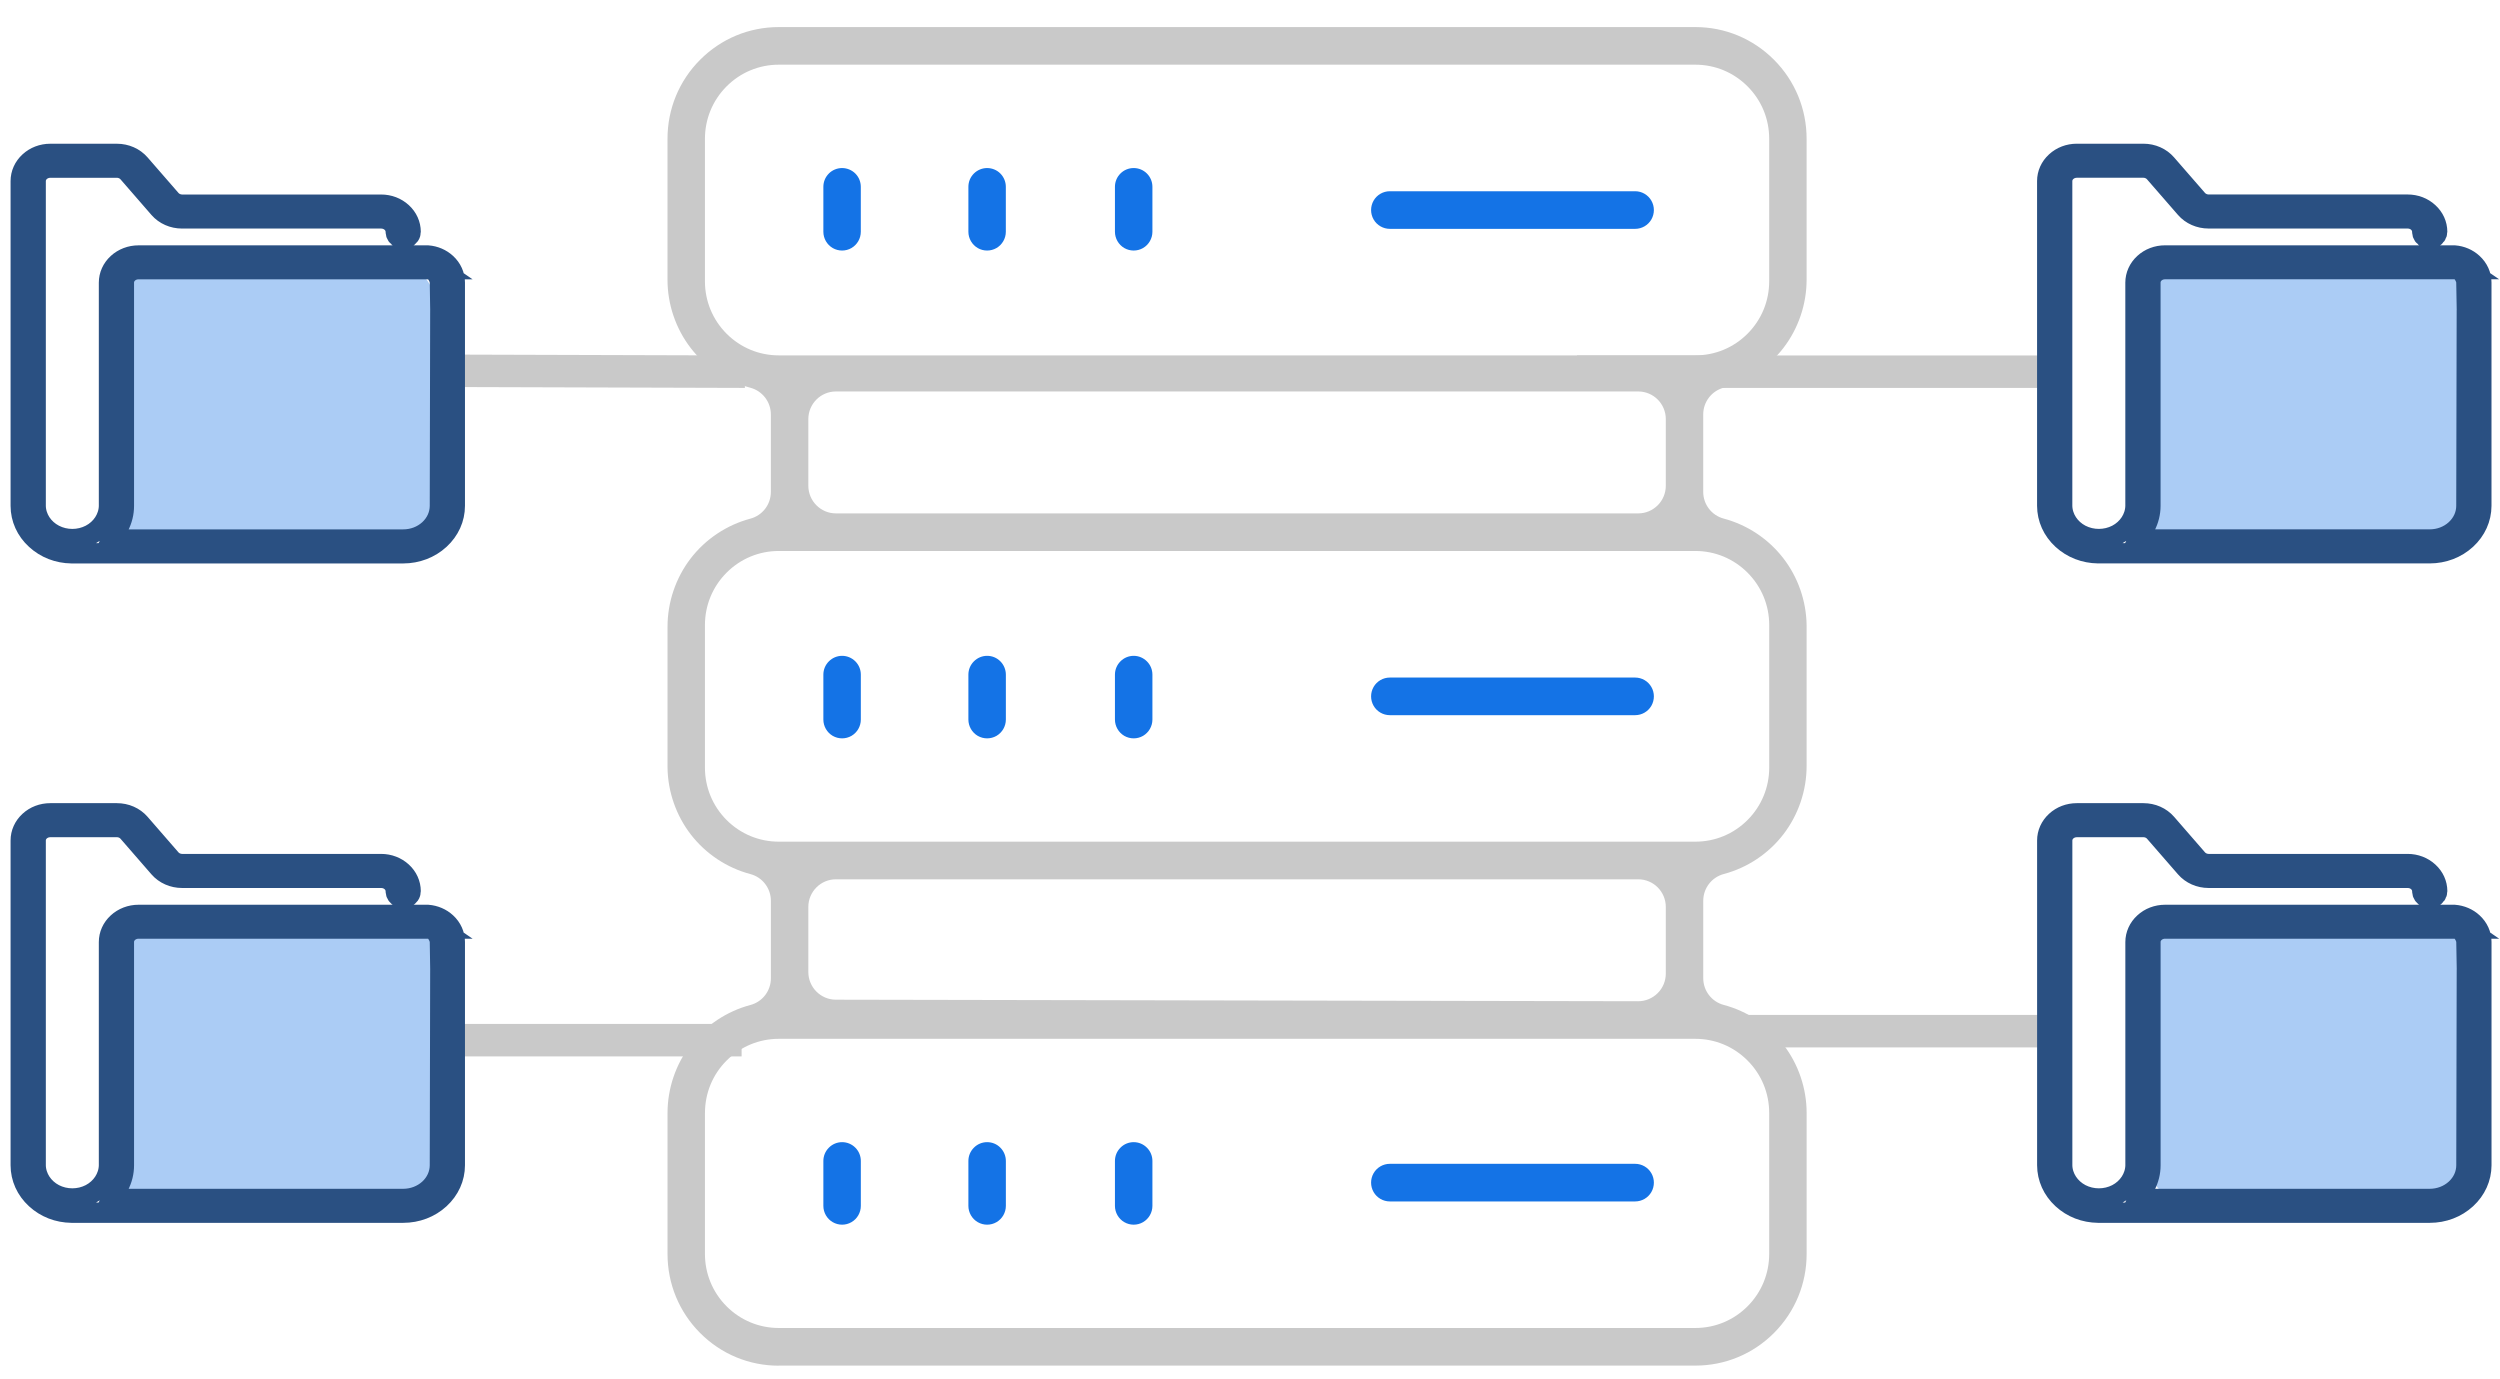
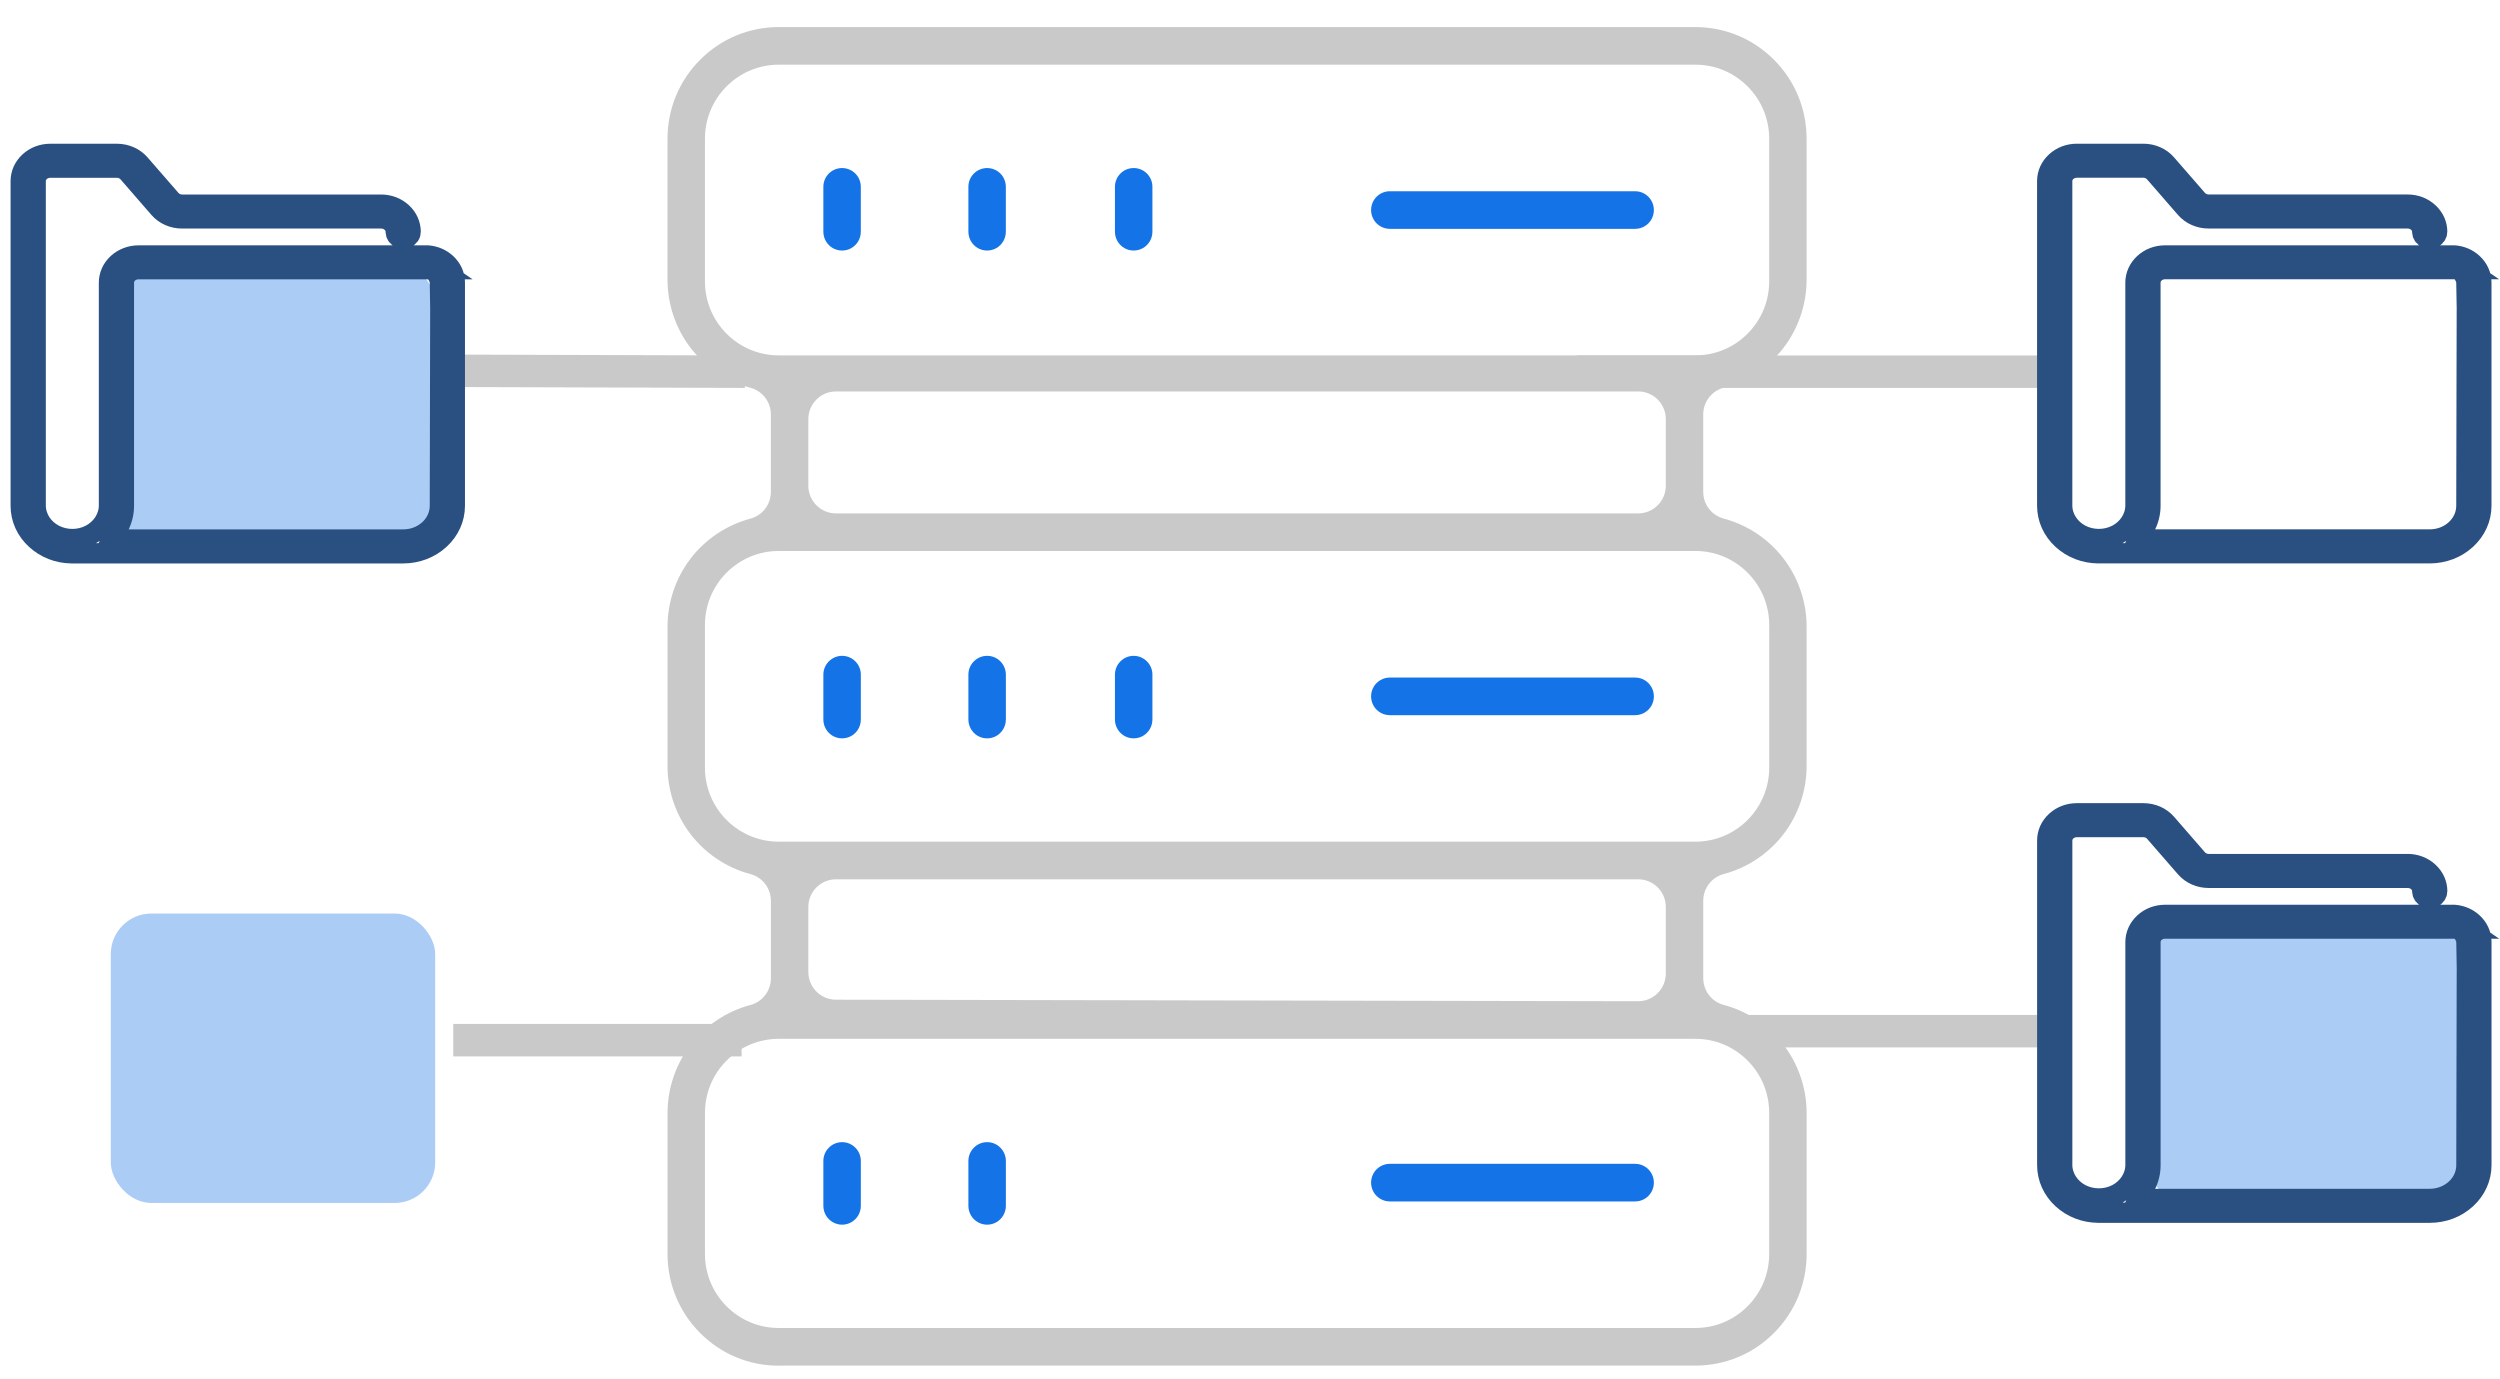
<svg xmlns="http://www.w3.org/2000/svg" width="87" height="48" viewBox="0 0 87 48" fill="none">
  <path d="M29.957 25.041V23.478C29.957 23.302 29.889 23.139 29.767 23.016C29.643 22.892 29.479 22.823 29.305 22.823C29.132 22.823 28.968 22.892 28.845 23.015C28.721 23.139 28.653 23.303 28.653 23.478V25.041C28.653 25.273 28.778 25.491 28.979 25.608C29.181 25.724 29.43 25.724 29.631 25.608C29.833 25.491 29.957 25.273 29.957 25.041Z" fill="#1473E6" />
  <path d="M35.004 25.041V23.478C35.004 23.305 34.935 23.137 34.813 23.015C34.69 22.891 34.527 22.823 34.352 22.823C34.178 22.823 34.015 22.892 33.892 23.015C33.768 23.139 33.7 23.303 33.7 23.478V25.041C33.7 25.273 33.825 25.491 34.026 25.608C34.228 25.724 34.477 25.724 34.678 25.608C34.879 25.491 35.004 25.273 35.004 25.041Z" fill="#1473E6" />
  <path d="M40.104 25.041V23.478C40.104 23.302 40.036 23.139 39.913 23.016C39.789 22.892 39.625 22.823 39.452 22.823C39.278 22.823 39.114 22.892 38.992 23.015C38.868 23.139 38.8 23.303 38.8 23.478V25.041C38.8 25.273 38.925 25.491 39.126 25.608C39.327 25.724 39.577 25.724 39.778 25.608C39.979 25.491 40.104 25.273 40.104 25.041Z" fill="#1473E6" />
  <path d="M56.903 24.888C57.136 24.888 57.352 24.763 57.468 24.561C57.584 24.359 57.584 24.108 57.468 23.907C57.352 23.704 57.136 23.579 56.903 23.579H48.366C48.134 23.579 47.917 23.704 47.801 23.906C47.685 24.108 47.685 24.359 47.801 24.561C47.917 24.763 48.134 24.888 48.366 24.888H56.903Z" fill="#1473E6" />
  <path d="M27.102 47.523H58.998C60.033 47.523 61.006 47.119 61.737 46.385C62.468 45.65 62.871 44.673 62.871 43.635V38.731C62.871 37.877 62.585 37.035 62.066 36.359C61.548 35.683 60.809 35.19 59.988 34.972C59.567 34.861 59.273 34.479 59.273 34.042V31.347C59.273 30.91 59.567 30.528 59.987 30.416C60.809 30.198 61.548 29.706 62.066 29.029C62.584 28.353 62.87 27.511 62.87 26.657V21.758C62.859 20.914 62.57 20.083 62.052 19.417C61.534 18.75 60.801 18.264 59.986 18.047C59.565 17.936 59.272 17.554 59.272 17.117V14.422C59.272 13.985 59.566 13.603 59.987 13.491C60.809 13.274 61.547 12.781 62.066 12.105C62.584 11.429 62.87 10.587 62.87 9.733V4.831C62.87 3.792 62.467 2.815 61.736 2.081C61.004 1.347 60.032 0.942 58.996 0.942H27.102C26.067 0.942 25.095 1.347 24.363 2.081C23.631 2.815 23.229 3.792 23.229 4.831V9.735C23.229 10.589 23.514 11.431 24.033 12.106C24.552 12.783 25.29 13.275 26.112 13.493C26.533 13.605 26.826 13.987 26.826 14.424V17.119C26.826 17.556 26.533 17.938 26.113 18.049C25.291 18.268 24.552 18.76 24.034 19.436C23.515 20.113 23.23 20.955 23.23 21.808V26.708C23.24 27.551 23.53 28.383 24.047 29.049C24.565 29.716 25.299 30.203 26.114 30.418C26.535 30.53 26.827 30.912 26.827 31.349V34.044C26.827 34.481 26.534 34.863 26.113 34.974C25.291 35.192 24.553 35.685 24.034 36.361C23.515 37.038 23.23 37.88 23.23 38.733V43.638C23.23 44.676 23.632 45.653 24.364 46.388C25.095 47.122 26.068 47.526 27.103 47.526L27.102 47.523ZM25.285 11.613C24.799 11.125 24.532 10.477 24.532 9.789V4.831C24.532 4.141 24.799 3.494 25.284 3.007C25.77 2.52 26.416 2.251 27.101 2.251H58.998C59.685 2.251 60.329 2.52 60.815 3.006C61.301 3.493 61.568 4.14 61.568 4.83V9.788C61.568 10.477 61.3 11.125 60.815 11.612C60.329 12.099 59.684 12.367 58.998 12.367H27.102C26.417 12.367 25.771 12.099 25.285 11.613ZM57.97 14.586V16.903C57.97 17.434 57.541 17.866 57.011 17.866H29.089C28.56 17.866 28.13 17.434 28.13 16.903V14.586C28.13 14.054 28.56 13.623 29.089 13.623H57.011C57.541 13.623 57.97 14.054 57.97 14.586ZM25.285 28.536C24.799 28.048 24.532 27.4 24.532 26.712V21.754C24.532 21.064 24.799 20.417 25.284 19.93C25.77 19.443 26.416 19.174 27.101 19.174H58.998C59.684 19.174 60.329 19.443 60.815 19.929C61.301 20.417 61.569 21.064 61.569 21.753V26.711C61.569 27.4 61.301 28.048 60.816 28.535C60.33 29.022 59.685 29.29 58.999 29.29H27.102C26.417 29.29 25.771 29.022 25.285 28.536ZM57.97 31.563V33.88C57.97 34.136 57.869 34.38 57.688 34.561C57.508 34.741 57.264 34.843 57.011 34.843H57.01L29.087 34.789C28.559 34.788 28.13 34.357 28.13 33.826V31.563C28.13 31.031 28.56 30.6 29.089 30.6H57.011C57.541 30.6 57.97 31.031 57.97 31.563ZM24.533 38.731C24.533 38.041 24.8 37.393 25.286 36.907C25.771 36.42 26.417 36.151 27.103 36.151H58.998C59.685 36.151 60.33 36.42 60.815 36.907C61.3 37.393 61.568 38.041 61.568 38.731V43.635C61.568 44.324 61.3 44.972 60.815 45.459C60.329 45.946 59.684 46.214 58.998 46.214H27.102C26.417 46.214 25.771 45.946 25.285 45.46C24.799 44.972 24.532 44.324 24.532 43.635V38.731H24.533Z" fill="#C9C9C9" />
  <path d="M28.844 6.039C28.72 6.163 28.653 6.327 28.653 6.502V8.065C28.653 8.298 28.778 8.515 28.979 8.632C29.18 8.748 29.43 8.748 29.63 8.632C29.832 8.515 29.956 8.298 29.956 8.065V6.502C29.956 6.327 29.888 6.162 29.766 6.039C29.645 5.918 29.476 5.848 29.304 5.848C29.133 5.848 28.965 5.917 28.843 6.039H28.844Z" fill="#1473E6" />
  <path d="M34.025 8.632C34.226 8.748 34.476 8.748 34.677 8.632C34.878 8.515 35.003 8.298 35.003 8.065V6.502C35.003 6.327 34.935 6.162 34.812 6.038C34.692 5.917 34.524 5.848 34.352 5.848C34.181 5.848 34.013 5.917 33.891 6.039C33.767 6.163 33.7 6.327 33.7 6.502V8.065C33.7 8.298 33.825 8.515 34.026 8.632H34.025Z" fill="#1473E6" />
  <path d="M38.991 6.039C38.867 6.163 38.8 6.327 38.8 6.502V8.065C38.8 8.298 38.925 8.515 39.126 8.632C39.326 8.748 39.577 8.748 39.778 8.632C39.979 8.515 40.104 8.298 40.104 8.065V6.502C40.104 6.327 40.036 6.162 39.913 6.039C39.79 5.916 39.626 5.848 39.452 5.848C39.277 5.848 39.112 5.917 38.991 6.039Z" fill="#1473E6" />
  <path d="M56.903 7.964C57.136 7.964 57.352 7.839 57.468 7.637C57.584 7.435 57.584 7.185 57.468 6.983C57.351 6.78 57.136 6.655 56.903 6.655H48.366C48.134 6.655 47.917 6.78 47.801 6.982C47.685 7.185 47.685 7.435 47.801 7.637C47.917 7.839 48.134 7.964 48.366 7.964H56.903Z" fill="#1473E6" />
  <path d="M29.957 41.965V40.401C29.957 40.226 29.889 40.063 29.767 39.94C29.643 39.815 29.479 39.747 29.305 39.747C29.132 39.747 28.968 39.815 28.845 39.939C28.721 40.063 28.653 40.227 28.653 40.401V41.965C28.653 42.197 28.778 42.415 28.979 42.531C29.181 42.648 29.43 42.648 29.631 42.531C29.833 42.415 29.957 42.197 29.957 41.965Z" fill="#1473E6" />
  <path d="M35.004 41.965V40.401C35.004 40.229 34.935 40.061 34.813 39.939C34.69 39.814 34.527 39.747 34.352 39.747C34.178 39.747 34.015 39.815 33.892 39.939C33.768 40.063 33.7 40.227 33.7 40.401V41.965C33.7 42.197 33.825 42.415 34.026 42.531C34.228 42.648 34.477 42.648 34.678 42.531C34.879 42.415 35.004 42.197 35.004 41.965Z" fill="#1473E6" />
-   <path d="M40.104 41.965V40.401C40.104 40.226 40.036 40.063 39.913 39.94C39.789 39.815 39.625 39.747 39.452 39.747C39.278 39.747 39.114 39.815 38.992 39.939C38.868 40.063 38.8 40.227 38.8 40.401V41.965C38.8 42.197 38.925 42.415 39.126 42.531C39.327 42.648 39.577 42.648 39.778 42.531C39.979 42.415 40.104 42.197 40.104 41.965Z" fill="#1473E6" />
  <path d="M56.903 41.81C57.136 41.81 57.352 41.685 57.468 41.483C57.584 41.281 57.584 41.03 57.468 40.829C57.352 40.626 57.136 40.501 56.903 40.501H48.366C48.134 40.501 47.917 40.626 47.801 40.828C47.685 41.03 47.685 41.281 47.801 41.483C47.917 41.685 48.134 41.81 48.366 41.81H56.903Z" fill="#1473E6" />
  <rect x="3.856" y="9.127" width="11.289" height="10.072" rx="1.412" fill="#ABCCF5" />
  <path d="M25.924 12.935L15.773 12.904" stroke="#C9C9C9" stroke-width="1.129" stroke-linejoin="round" />
  <rect x="3.856" y="31.791" width="11.289" height="10.072" rx="1.412" fill="#ABCCF5" />
  <path d="M25.808 36.197L15.773 36.197" stroke="#C9C9C9" stroke-width="1.129" stroke-linejoin="round" />
-   <path d="M5.945 29.894L4.868 28.655C4.673 28.431 4.381 28.303 4.068 28.303H1.749C1.474 28.303 1.216 28.401 1.022 28.58C0.828 28.759 0.721 28.996 0.721 29.249V40.55C0.721 40.991 0.908 41.406 1.248 41.718C1.587 42.03 2.02 42.195 2.489 42.202H14.032C14.511 42.202 14.962 42.03 15.301 41.718C15.64 41.406 15.828 40.991 15.828 40.55V32.78C15.828 32.528 15.721 32.29 15.527 32.112C15.354 31.953 15.131 31.858 14.891 31.838H14.627L15.03 32.313C15.168 32.395 15.305 32.611 15.308 32.775L15.324 33.759L15.323 33.739L15.308 40.553C15.306 40.866 15.173 41.16 14.933 41.38C14.692 41.6 14.373 41.722 14.033 41.723H3.895L4.136 41.264C4.252 41.043 4.313 40.796 4.312 40.55V32.78C4.312 32.523 4.54 32.314 4.82 32.314H15.307L14.613 31.838H4.82C4.546 31.838 4.288 31.937 4.093 32.116C3.899 32.294 3.792 32.532 3.792 32.784V40.565C3.78 40.974 3.533 41.354 3.145 41.556C2.758 41.757 2.276 41.757 1.889 41.556C1.501 41.354 1.253 40.974 1.242 40.565V29.243C1.246 28.988 1.467 28.786 1.743 28.782H4.077C4.228 28.785 4.368 28.85 4.462 28.959L5.537 30.196C5.732 30.42 6.024 30.549 6.337 30.549H13.268C13.546 30.552 13.768 30.754 13.772 31.01V31.016C13.772 31.061 13.786 31.104 13.812 31.142C13.838 31.18 13.875 31.21 13.919 31.23L14.027 31.276L14.143 31.226C14.188 31.207 14.225 31.177 14.252 31.139C14.278 31.101 14.291 31.057 14.291 31.012C14.29 30.761 14.183 30.524 13.989 30.346C13.795 30.168 13.537 30.069 13.263 30.069H6.334C6.182 30.066 6.04 30.003 5.945 29.894V29.894Z" stroke="#2A5082" stroke-width="0.706" />
  <path d="M71.873 35.885H60.617" stroke="#C9C9C9" stroke-width="1.129" stroke-linejoin="round" />
  <rect x="74.728" y="31.791" width="11.289" height="10.072" rx="1.412" fill="#ABCCF5" />
  <path d="M76.468 29.894L75.391 28.655C75.196 28.431 74.904 28.303 74.592 28.303H72.272C71.998 28.303 71.74 28.401 71.546 28.58C71.352 28.759 71.244 28.996 71.244 29.249V40.55C71.245 40.991 71.432 41.406 71.771 41.718C72.11 42.03 72.544 42.195 73.013 42.202H84.556C85.035 42.202 85.486 42.03 85.825 41.718C86.164 41.406 86.351 40.991 86.352 40.55V32.78C86.352 32.528 86.244 32.29 86.05 32.112C85.878 31.953 85.654 31.858 85.414 31.838H85.15L85.553 32.313C85.692 32.395 85.828 32.611 85.831 32.775L85.848 33.759L85.846 33.739L85.831 40.553C85.83 40.866 85.696 41.16 85.456 41.38C85.216 41.6 84.896 41.722 84.557 41.723H74.419L74.659 41.264C74.775 41.043 74.837 40.796 74.836 40.55V32.78C74.836 32.523 75.063 32.314 75.343 32.314H85.831L85.136 31.838H75.344C75.069 31.838 74.811 31.937 74.617 32.116C74.423 32.294 74.316 32.532 74.315 32.784V40.565C74.304 40.974 74.056 41.354 73.669 41.556C73.281 41.757 72.8 41.757 72.412 41.556C72.025 41.354 71.776 40.974 71.765 40.565V29.243C71.77 28.988 71.99 28.786 72.267 28.782H74.6C74.751 28.785 74.892 28.85 74.985 28.959L76.061 30.196C76.256 30.42 76.548 30.549 76.86 30.549H83.791C84.07 30.552 84.291 30.754 84.295 31.01V31.016C84.295 31.061 84.309 31.104 84.335 31.142C84.361 31.18 84.398 31.21 84.443 31.23L84.551 31.276L84.667 31.226C84.711 31.207 84.749 31.177 84.775 31.139C84.801 31.101 84.815 31.057 84.815 31.012C84.814 30.761 84.707 30.524 84.512 30.346C84.319 30.168 84.061 30.069 83.787 30.069H76.857C76.705 30.066 76.564 30.003 76.468 29.894V29.894Z" stroke="#2A5082" stroke-width="0.706" />
-   <rect x="74.728" y="9.128" width="11.289" height="10.072" rx="1.412" fill="#ABCCF5" />
  <path d="M71.874 12.935H54.878" stroke="#C9C9C9" stroke-width="1.129" stroke-linejoin="round" />
  <path d="M76.467 6.945L75.39 5.707C75.195 5.483 74.903 5.354 74.591 5.354H72.271C71.997 5.354 71.739 5.453 71.545 5.632C71.35 5.81 71.243 6.048 71.243 6.301V17.602C71.244 18.043 71.431 18.458 71.77 18.77C72.109 19.081 72.543 19.247 73.012 19.254H84.555C85.034 19.253 85.485 19.081 85.824 18.769C86.163 18.457 86.35 18.043 86.351 17.601V9.832C86.351 9.58 86.243 9.342 86.049 9.164C85.877 9.005 85.653 8.909 85.413 8.89H85.149L85.552 9.365C85.691 9.447 85.827 9.663 85.83 9.827L85.847 10.811L85.845 10.791L85.83 17.604C85.829 17.918 85.695 18.211 85.455 18.432C85.215 18.652 84.895 18.774 84.556 18.774H74.418L74.658 18.316C74.774 18.094 74.835 17.848 74.835 17.602V9.832C74.835 9.575 75.062 9.366 75.342 9.366H85.83L85.135 8.89H75.343C75.068 8.89 74.81 8.989 74.616 9.167C74.422 9.346 74.315 9.583 74.314 9.836V17.616C74.303 18.026 74.055 18.406 73.668 18.608C73.28 18.809 72.799 18.809 72.411 18.608C72.023 18.406 71.776 18.026 71.764 17.616V6.295C71.769 6.04 71.989 5.838 72.266 5.833H74.599C74.75 5.837 74.891 5.902 74.984 6.011L76.06 7.248C76.255 7.472 76.547 7.6 76.859 7.6H83.79C84.069 7.603 84.29 7.806 84.294 8.062V8.068C84.294 8.112 84.308 8.156 84.334 8.194C84.36 8.232 84.397 8.262 84.442 8.281L84.55 8.328L84.666 8.278C84.71 8.259 84.748 8.228 84.774 8.19C84.8 8.152 84.814 8.108 84.814 8.064C84.813 7.813 84.706 7.576 84.511 7.398C84.318 7.219 84.06 7.121 83.786 7.121H76.856C76.704 7.118 76.563 7.054 76.467 6.945V6.945Z" stroke="#2A5082" stroke-width="0.706" />
  <path d="M5.945 6.946L4.868 5.708C4.673 5.484 4.381 5.355 4.068 5.355H1.749C1.474 5.355 1.216 5.454 1.022 5.633C0.828 5.811 0.721 6.049 0.721 6.302V17.603C0.721 18.044 0.908 18.459 1.248 18.77C1.587 19.082 2.02 19.248 2.489 19.255H14.032C14.511 19.254 14.962 19.082 15.301 18.77C15.64 18.458 15.828 18.044 15.828 17.602V9.833C15.828 9.581 15.721 9.343 15.527 9.165C15.354 9.006 15.131 8.91 14.891 8.891H14.627L15.03 9.366C15.168 9.448 15.305 9.664 15.308 9.828L15.324 10.812L15.323 10.792L15.308 17.605C15.306 17.919 15.173 18.212 14.933 18.433C14.692 18.653 14.373 18.775 14.033 18.775H3.895L4.136 18.317C4.252 18.095 4.313 17.849 4.312 17.603V9.833C4.312 9.576 4.54 9.367 4.82 9.367H15.307L14.613 8.891H4.82C4.546 8.891 4.288 8.99 4.093 9.168C3.899 9.347 3.792 9.584 3.792 9.837V17.617C3.78 18.027 3.533 18.407 3.145 18.608C2.758 18.81 2.276 18.81 1.889 18.608C1.501 18.407 1.253 18.027 1.242 17.617V6.296C1.246 6.041 1.467 5.839 1.743 5.834H4.077C4.228 5.838 4.368 5.903 4.462 6.012L5.537 7.249C5.732 7.473 6.024 7.601 6.337 7.601H13.268C13.546 7.604 13.768 7.807 13.772 8.063V8.069C13.772 8.113 13.786 8.157 13.812 8.195C13.838 8.233 13.875 8.263 13.919 8.282L14.027 8.329L14.143 8.279C14.188 8.26 14.225 8.229 14.252 8.191C14.278 8.153 14.291 8.109 14.291 8.065C14.29 7.814 14.183 7.577 13.989 7.399C13.795 7.22 13.537 7.122 13.263 7.122H6.334C6.182 7.119 6.04 7.055 5.945 6.946V6.946Z" stroke="#2A5082" stroke-width="0.706" />
</svg>